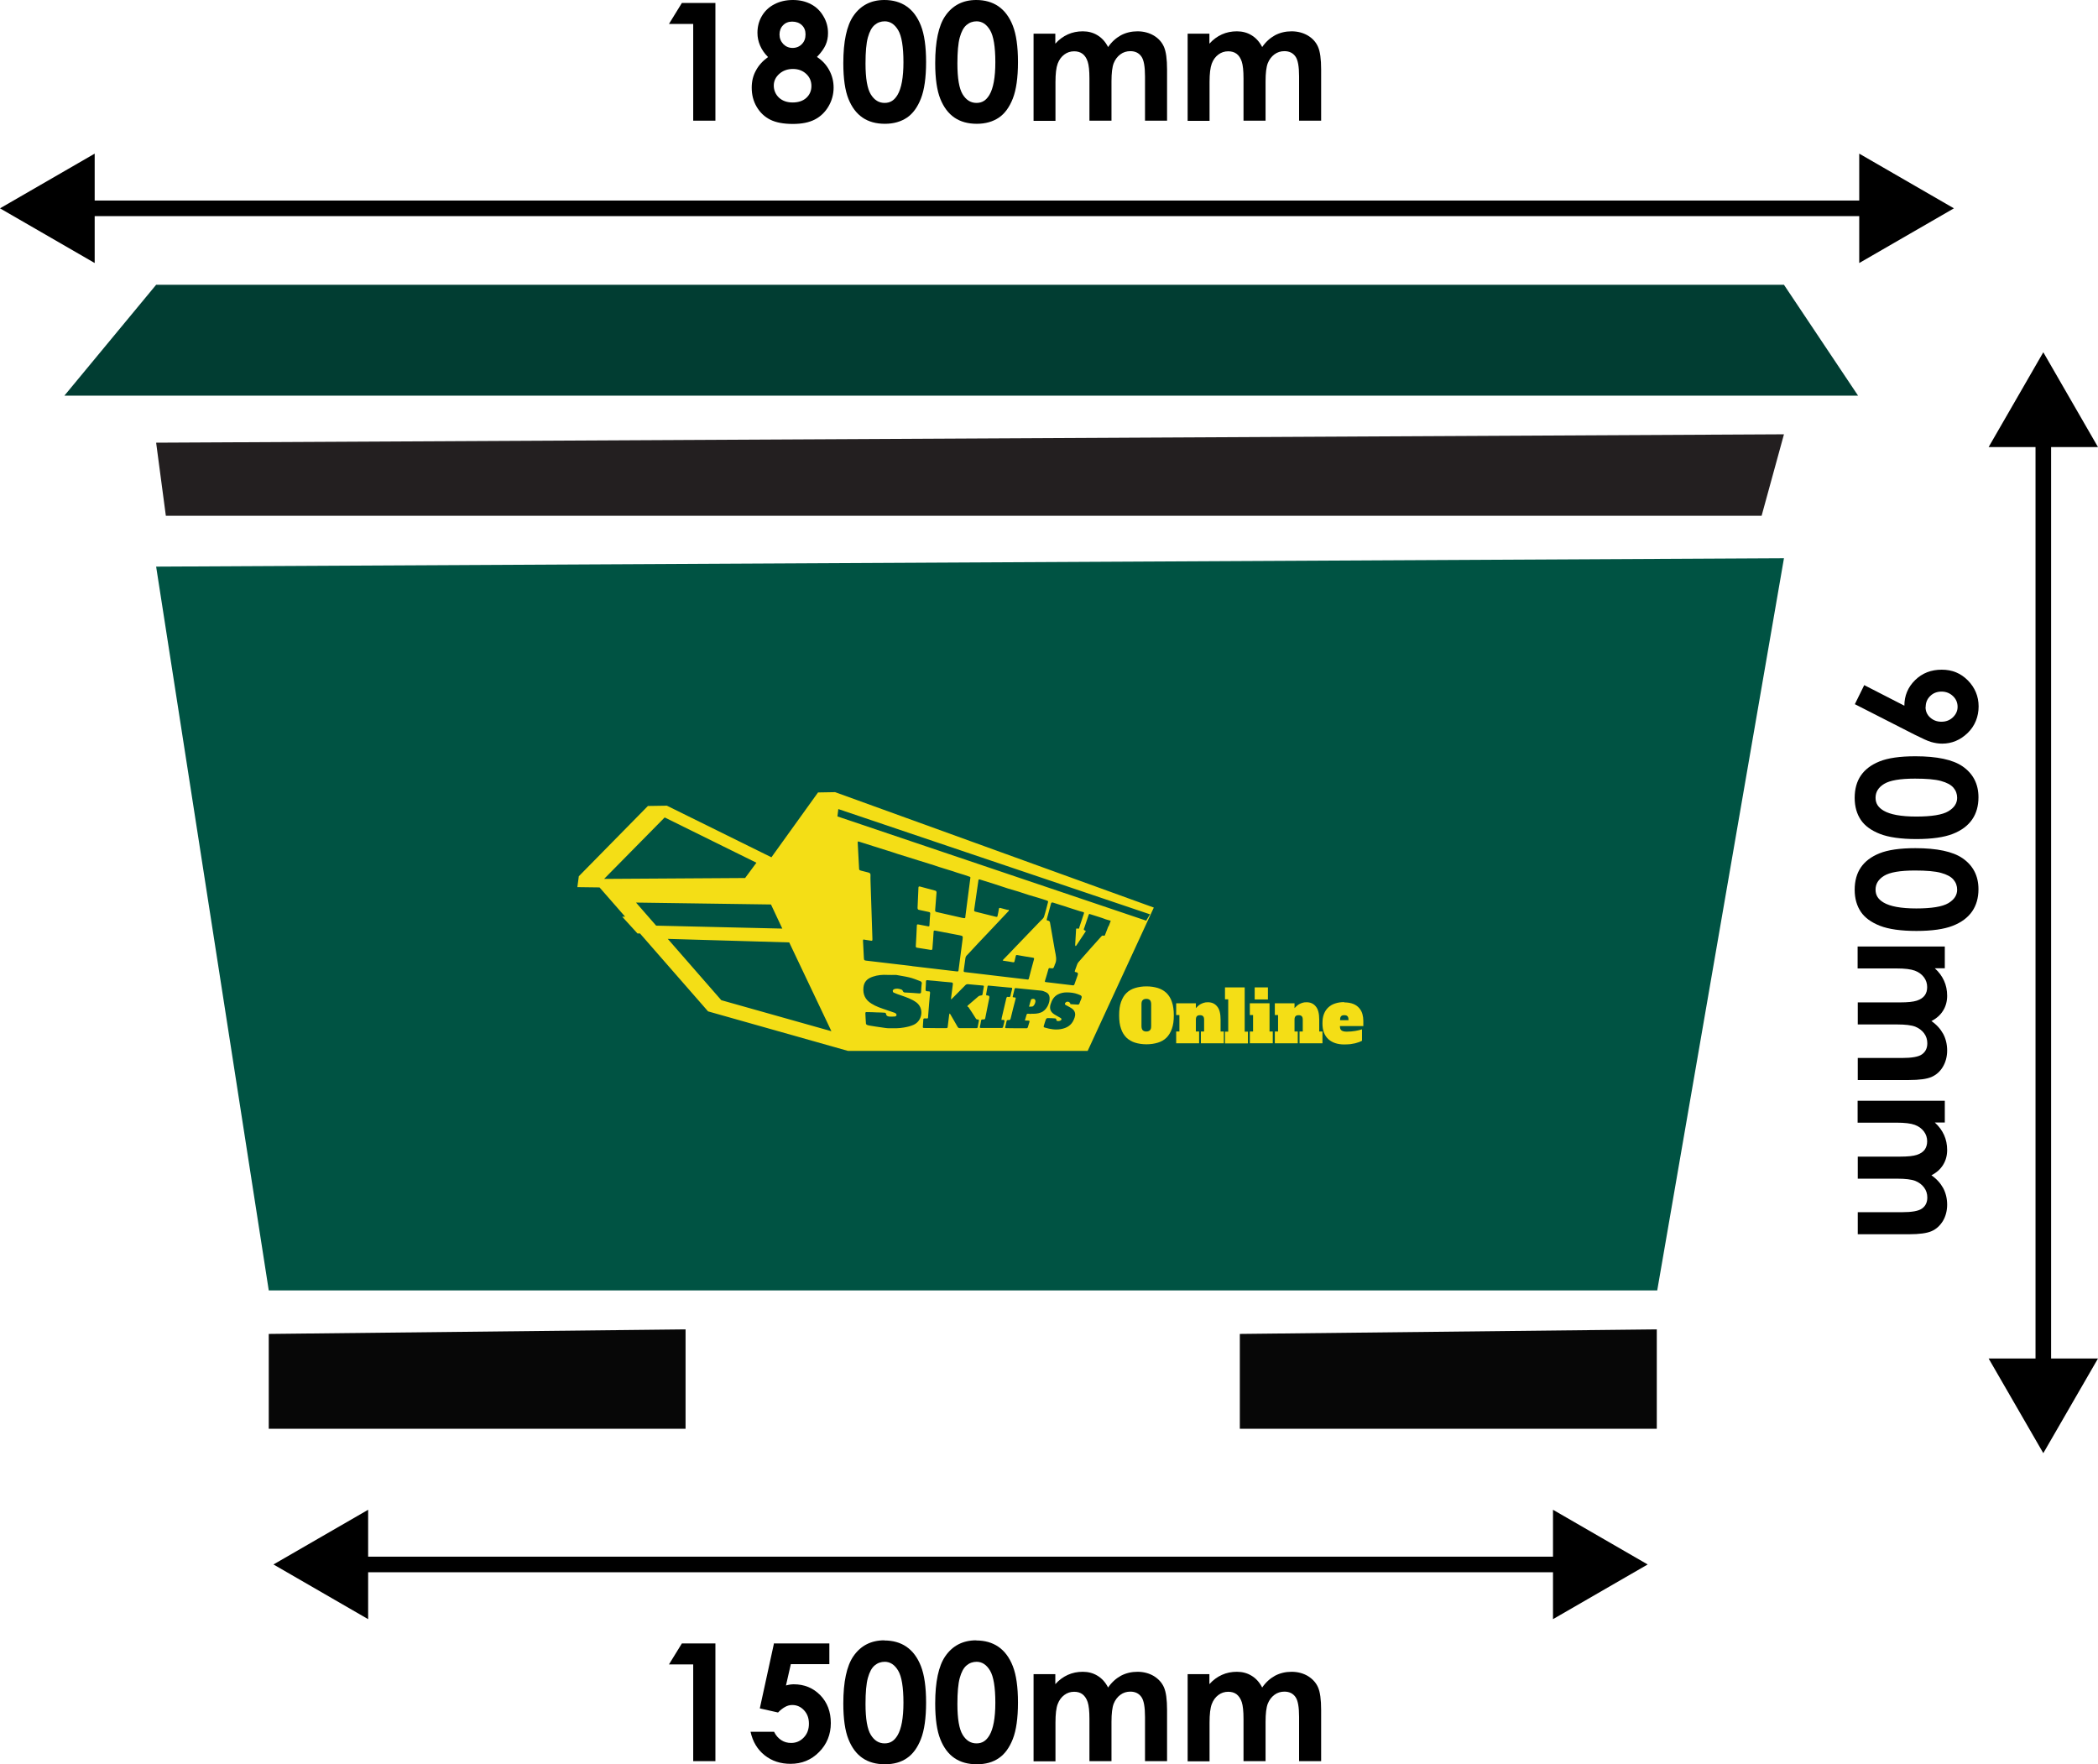
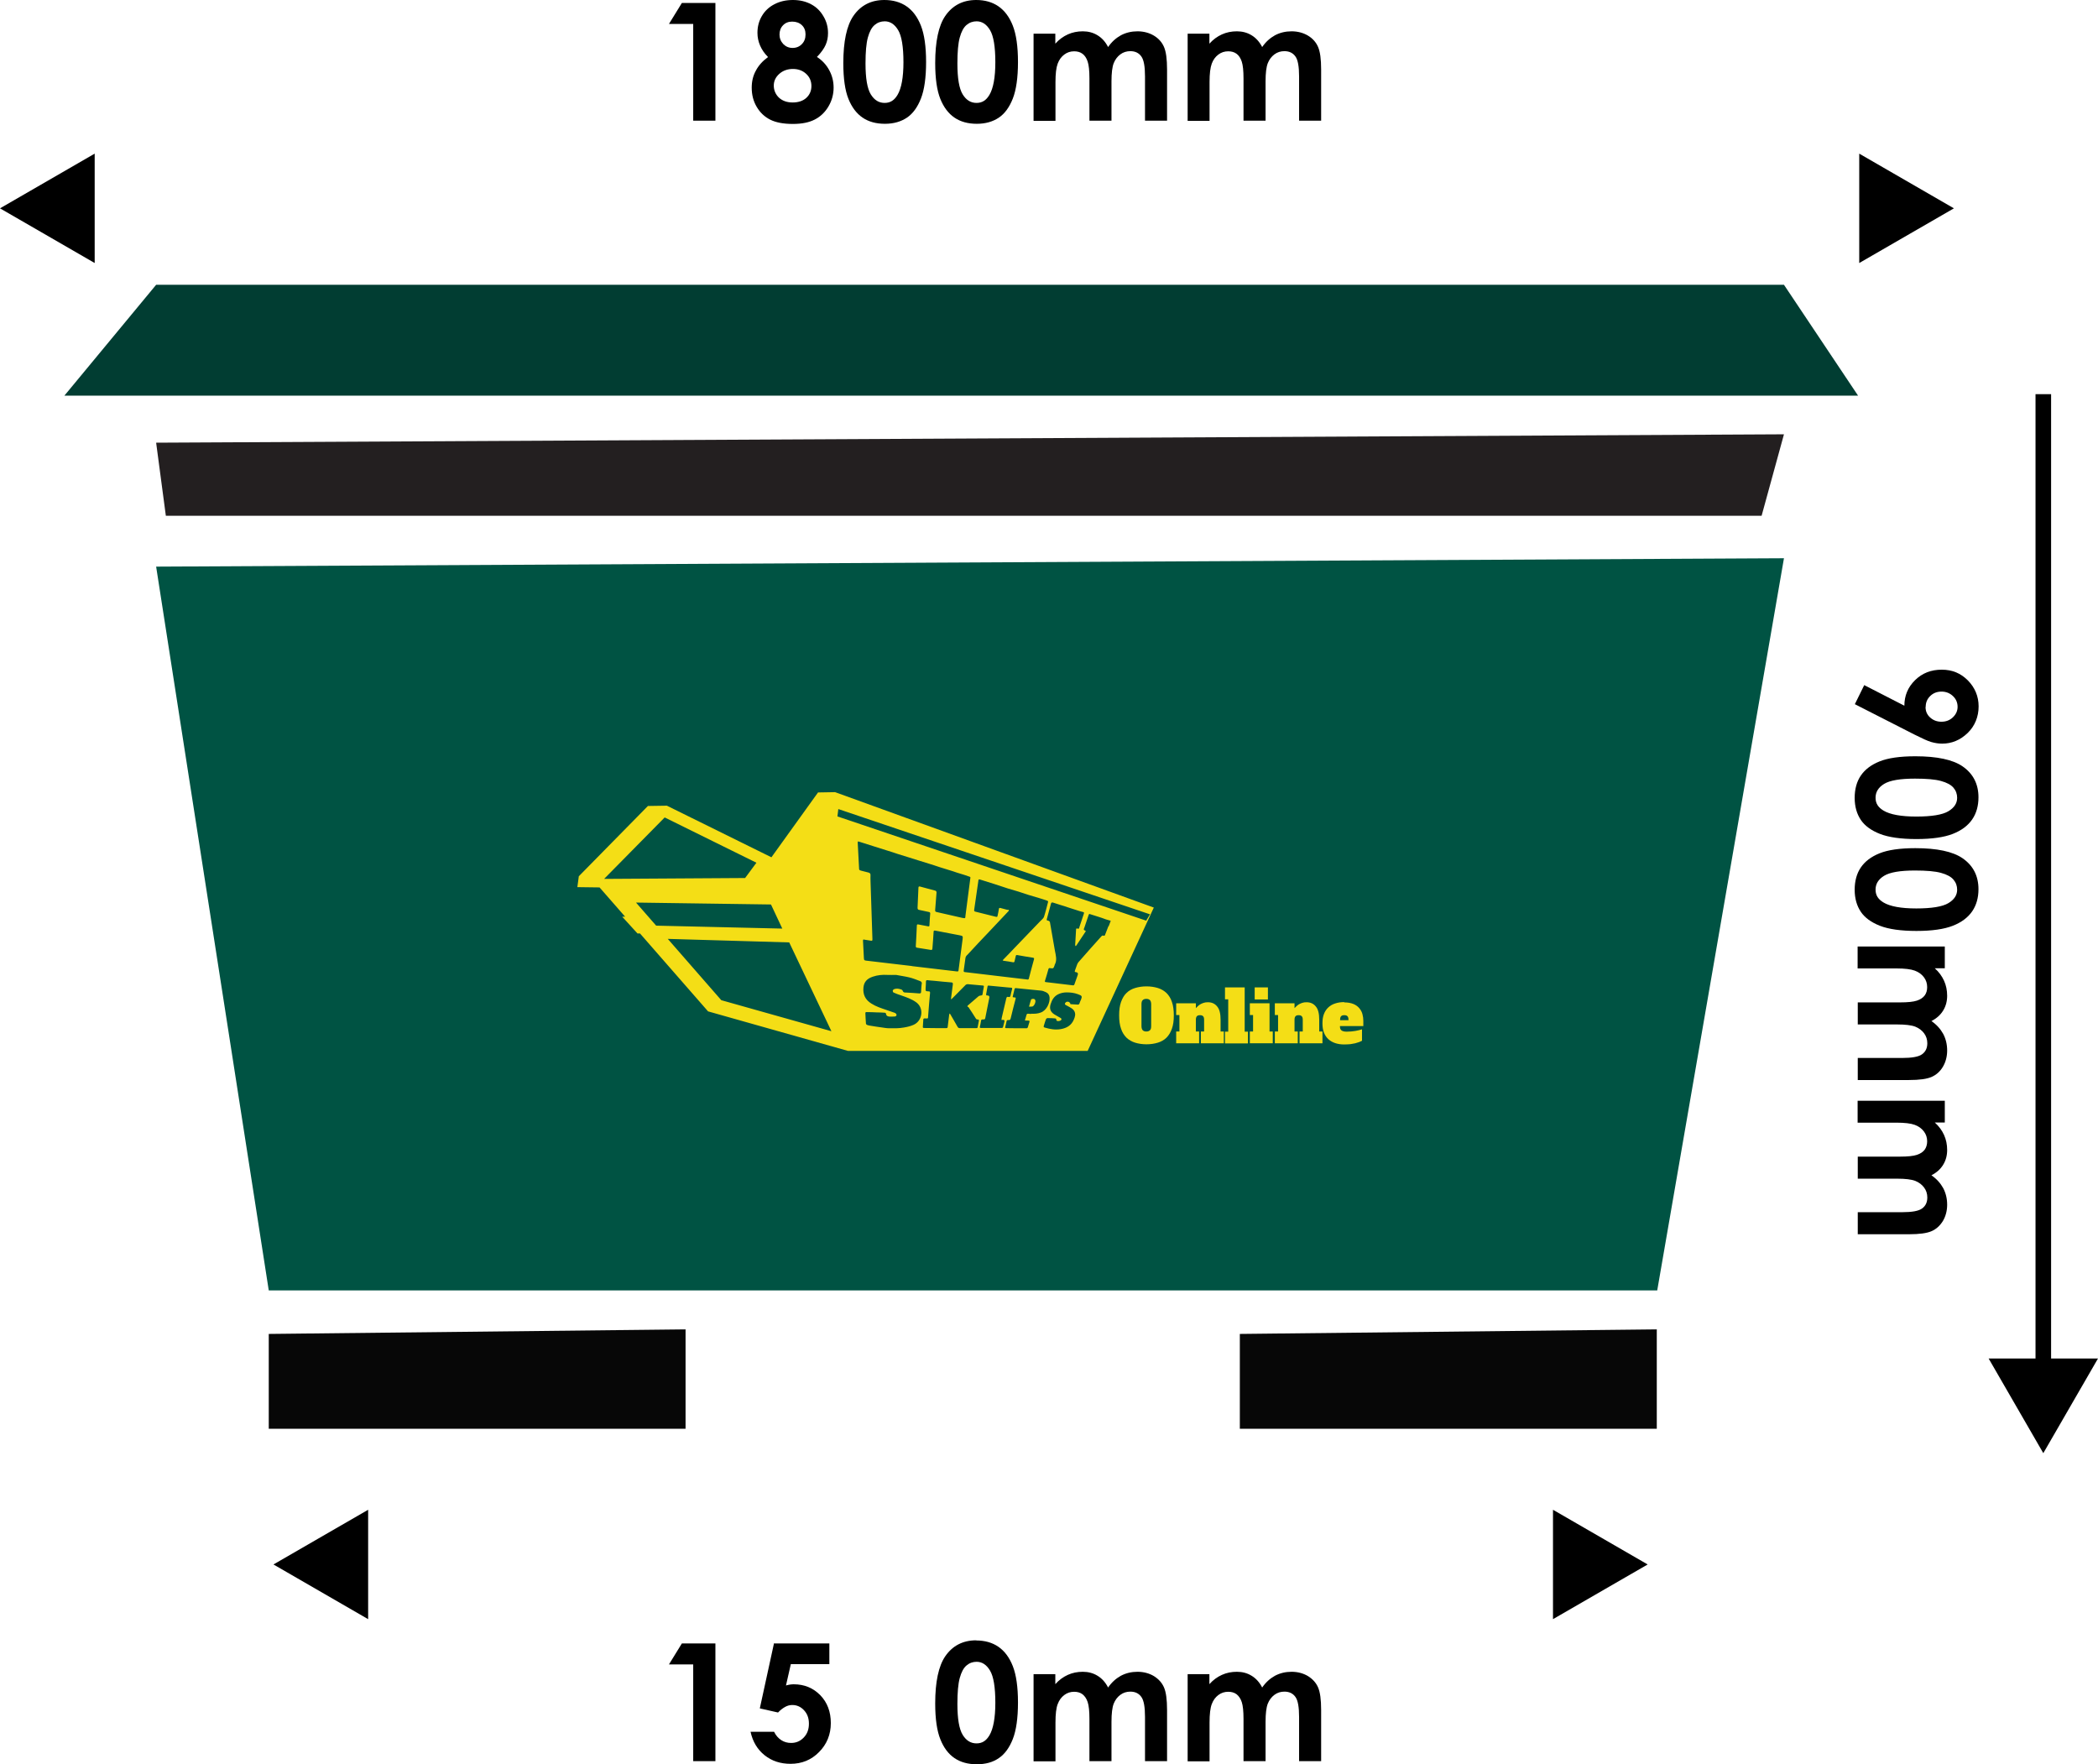
<svg xmlns="http://www.w3.org/2000/svg" id="Layer_2" viewBox="0 0 142.7 120">
  <defs>
    <style>
      .cls-1 {
        fill: #005343;
      }

      .cls-2 {
        fill: #013d32;
      }

      .cls-3 {
        fill: #231f20;
      }

      .cls-4 {
        fill: #f4de16;
      }

      .cls-5 {
        fill: #070707;
      }
    </style>
  </defs>
  <g id="Layer_3">
    <g>
      <g>
        <polygon class="cls-3" points="11.28 35.08 119.82 35.08 121.34 29.54 10.62 30.11 11.28 35.08" />
        <polygon class="cls-1" points="10.62 38.54 18.28 87.77 112.72 87.77 121.34 37.97 10.62 38.54" />
        <polygon class="cls-5" points="18.28 90.73 18.28 97.18 46.63 97.18 46.63 90.42 18.28 90.73" />
        <polygon class="cls-5" points="84.33 90.73 84.33 97.18 112.69 97.18 112.69 90.42 84.33 90.73" />
        <polygon class="cls-2" points="4.38 26.91 126.38 26.91 121.34 19.37 10.62 19.37 4.38 26.91" />
        <g>
          <g>
            <path class="cls-4" d="M70.23,67.94s-.1.02-.1.05c-.05.15-.09.3-.14.48.09,0,.16,0,.23-.01.12-.03.24-.3.2-.42-.03-.09-.1-.11-.18-.1Z" />
            <path class="cls-4" d="M56.8,53.88l-1.16.02-3.17,4.41-7.11-3.51h0s0,0,0,0h0s0,0,0,0l-1.29.02-4.7,4.78-.1.74,1.51.02,1.74,1.99h-.2s1.04,1.14,1.04,1.14h.17s4.63,5.3,4.63,5.3l9.52,2.69h16.3s4.5-9.75,4.5-9.75l-21.65-7.84ZM41.1,59.77l4.11-4.17,6.24,3.08-.77,1.04-9.58.06ZM43.26,61.39l9.18.13.77,1.64-8.58-.2-1.37-1.57ZM49.06,68.03l-3.64-4.17,8.26.24,2.87,6.04-7.49-2.11ZM58.77,63.91c.15.02.3.05.45.07.11.02.12,0,.12-.1-.04-1.32-.09-2.65-.13-3.97,0-.13-.01-.26,0-.4,0-.1-.05-.13-.13-.16-.17-.04-.34-.09-.51-.13-.13-.04-.14-.05-.14-.19-.03-.57-.06-1.14-.09-1.7,0-.1,0-.11.1-.08.33.1.65.2.98.31.3.1.61.19.92.29.24.07.47.15.71.23.24.07.47.15.71.22.23.07.46.15.7.22.24.07.47.15.71.22.24.07.47.15.71.23.24.07.47.15.71.22.16.05.33.1.49.16.17.05.35.11.52.16.12.04.23.08.35.12.06.02.06.05.05.1-.11.85-.22,1.69-.33,2.54-.02.18.02.21-.22.16-.57-.13-1.14-.26-1.71-.39-.13-.03-.14-.04-.13-.18.03-.38.06-.76.09-1.15,0-.07-.02-.11-.08-.13-.35-.09-.69-.19-1.04-.28-.07-.02-.11,0-.11.08-.02.45-.04.9-.06,1.36,0,.1.03.14.12.15.22.05.44.1.65.14.07.01.1.05.09.12-.02.25-.04.51-.05.76,0,.1-.02.11-.12.09-.21-.04-.41-.08-.62-.12-.1-.02-.12,0-.12.1-.02.46-.04.92-.07,1.37,0,.07.02.1.09.11.31.05.63.1.94.15.07.01.09-.02.1-.09.03-.37.06-.75.08-1.12,0-.1.02-.12.13-.1.54.1,1.08.21,1.62.31.25.05.25.05.22.3-.09.69-.18,1.38-.27,2.06-.01.11-.02.11-.14.1-.96-.11-1.92-.23-2.88-.34-.07,0-.13-.02-.2-.03,0,0,0,0,0,0-1.02-.12-2.04-.24-3.06-.36-.14-.02-.15-.03-.16-.17-.02-.39-.04-.77-.06-1.16,0-.1,0-.12.11-.1ZM68.54,61.89c-.16-.04-.33-.09-.49-.13-.07-.02-.1,0-.11.07-.02.14-.05.28-.08.42-.02.12-.03.13-.15.1-.4-.1-.8-.2-1.2-.3-.05-.01-.11-.03-.16-.04-.07-.01-.1-.05-.09-.12.1-.67.19-1.34.29-2.01,0-.07.04-.07.1-.06.33.1.66.21.99.31.3.1.6.2.91.3.23.07.47.14.71.21.23.07.47.16.7.23.23.07.47.14.71.21.19.06.39.12.58.19.02,0,.04.05.04.07-.09.34-.17.68-.28,1.02-.04.11-.15.19-.24.28-.58.61-1.16,1.21-1.74,1.81-.27.28-.53.56-.8.83,0,.01-.02.02-.03.05.03,0,.06.02.08.02.21.03.42.06.62.1.07.01.1-.01.11-.08.02-.11.05-.23.08-.34.01-.06.04-.08.1-.07.36.06.71.13,1.07.18.07.01.09.04.07.11-.12.44-.24.87-.35,1.31-.02.08-.07.07-.12.06-.51-.06-1.02-.12-1.53-.18-.9-.11-1.8-.21-2.69-.32-.08,0-.1-.04-.09-.11.04-.29.08-.57.12-.86.02-.13.12-.19.19-.27.46-.5.92-.99,1.39-1.48.44-.47.89-.94,1.33-1.41.07-.07.06-.09-.03-.12ZM62.69,66.91c-.02.18-.03.37-.04.55,0,.09-.04.11-.12.11-.3-.02-.61-.05-.91-.06-.1,0-.18,0-.22-.12-.02-.05-.08-.09-.14-.1-.15-.05-.31-.07-.47,0-.03.02-.07.07-.07.11,0,.04.03.1.06.11.16.07.33.14.5.19.37.13.74.25,1.06.49.52.4.4,1.24-.19,1.51-.22.1-.44.15-.68.19-.32.06-.64.05-.96.05-.19,0-.37-.03-.56-.06-.24-.03-.48-.07-.72-.11-.09-.01-.18-.03-.26-.06-.03-.01-.07-.06-.07-.09-.02-.24-.03-.48-.04-.71,0-.08.06-.07.11-.07.22,0,.44.01.66.02.17,0,.35.01.52.02.07,0,.11.02.12.1.01.1.1.15.19.16.13.02.26,0,.39,0,.07,0,.14-.05.13-.12,0-.05-.07-.11-.12-.13-.19-.07-.39-.13-.58-.2-.35-.12-.7-.23-1.01-.43-.41-.25-.59-.62-.54-1.1.04-.38.25-.6.64-.73.32-.11.65-.14.99-.12.2.01.39,0,.59,0,.3.06.61.1.9.17.25.06.49.16.73.25.09.03.13.09.12.19ZM65.85,68.47c.18.26.35.53.52.8.03.05.07.08.13.07.07,0,.09.03.08.1-.03.13-.05.27-.08.41,0,.06-.03.08-.1.08-.37,0-.75,0-1.12,0-.08,0-.11-.03-.15-.09-.16-.29-.33-.57-.49-.85,0-.01-.02-.03-.05-.06-.01.04-.02.06-.03.09-.03.27-.07.55-.1.82,0,.07-.04.09-.1.09-.5,0-1,0-1.51-.01-.07,0-.09-.03-.08-.09.01-.16.02-.31.03-.47,0-.07.03-.09.09-.09.02,0,.03,0,.05,0,.2.01.18.02.19-.18.04-.52.08-1.04.13-1.56,0-.08-.02-.1-.09-.1-.23-.01-.22-.02-.21-.24.01-.14.02-.28.02-.42,0-.09.04-.11.12-.1.14.02.29.03.43.04.39.04.78.08,1.17.11.09,0,.12.04.11.13-.04.31-.08.62-.12.93,0,.02,0,.05,0,.1.05-.04.08-.07.1-.09.3-.3.59-.6.89-.9.03-.03.09-.05.14-.05.33.03.67.06,1,.09.11.01.11.02.09.13-.03.15-.06.31-.08.46-.01.07-.04.08-.11.09-.05,0-.12.02-.16.05-.24.2-.48.41-.72.62-.05.04-.05.07-.01.12ZM68.33,69.44c-.03.14-.07.29-.11.43,0,.03-.06.05-.09.05-.25,0-.51,0-.76,0-.21,0-.43,0-.64,0-.07,0-.1-.02-.08-.09.03-.13.06-.27.08-.41.01-.06.04-.08.1-.08.17,0,.17,0,.2-.17.09-.43.17-.87.26-1.3q.03-.15-.11-.16s-.04,0-.06,0c-.02-.01-.05-.04-.05-.06.03-.19.07-.37.1-.56.01-.07.06-.05.1-.05.42.04.84.08,1.26.12.08,0,.16.02.24.02.07,0,.09.03.07.1-.04.15-.08.3-.11.45-.02.07-.05.1-.13.08-.1-.03-.14.01-.16.12-.1.44-.21.88-.31,1.32,0,.04,0,.07-.02.12.05,0,.1,0,.14,0,.05,0,.07.02.06.07ZM70.16,68.96c-.08,0-.15,0-.23-.01-.06,0-.09.01-.11.08-.03.12-.07.24-.11.38.09,0,.16.01.24.01.07,0,.09.02.07.09-.04.12-.07.24-.11.36-.02.05-.05.07-.1.07-.46,0-.92,0-1.37-.01-.07,0-.08-.02-.07-.08.03-.12.07-.24.09-.37.01-.07.05-.11.12-.1.11.02.15-.03.17-.14.1-.42.21-.85.32-1.27.03-.12.03-.12-.09-.13-.12-.01-.11-.01-.08-.13.03-.14.07-.27.1-.41.01-.07.04-.1.11-.09.57.06,1.14.11,1.71.17.11.01.22.06.33.11.15.07.23.2.24.36.03.35-.19.87-.6,1.02-.21.08-.42.09-.64.08ZM73.5,68.04c-.03.08-.06.16-.09.24-.01.02-.04.04-.07.05,0,0-.02,0-.03,0-.17-.01-.34-.02-.51-.03,0-.01,0-.02.01-.03-.04-.04-.06-.11-.11-.12-.08-.03-.17-.03-.23.05-.05.05-.06.12.02.16.09.05.18.09.26.14.12.07.25.14.32.27.11.2.05.39-.03.58-.17.4-.49.58-.9.65-.36.06-.71,0-1.05-.1-.12-.03-.12-.05-.08-.17.04-.13.08-.27.13-.4.01-.03.06-.08.1-.08.18,0,.35,0,.53.02.02,0,.06.03.07.04.02.13.03.14.16.14.05,0,.1-.02.14-.04.08-.05.08-.12,0-.17-.12-.07-.24-.13-.35-.2-.03-.02-.07-.04-.1-.06-.25-.17-.32-.39-.23-.68.09-.29.23-.53.51-.67.18-.09.38-.13.58-.13.26,0,.52.03.76.12.3.11.31.13.2.42ZM75.39,63c-.07.19-.15.38-.22.57-.02.06-.05.1-.12.07-.05-.02-.09,0-.13.04-.53.59-1.06,1.18-1.58,1.78-.04.05-.07.12-.09.18-.05.13-.09.26-.14.39-.02.06,0,.08.05.09,0,0,.01,0,.02,0q.19.03.12.21c-.07.21-.15.41-.22.62-.02.06-.05.07-.1.07-.61-.07-1.23-.15-1.84-.22-.07,0-.08-.03-.06-.1.08-.26.16-.52.23-.78.02-.07.05-.08.11-.07.23.03.23.03.31-.19,0-.02,0-.04.02-.06.16-.31.06-.63,0-.95-.11-.63-.22-1.26-.33-1.89-.01-.08-.05-.12-.13-.14-.11-.02-.11-.03-.08-.14.09-.33.18-.67.27-1,.02-.09.06-.11.14-.09.17.05.33.1.5.16.18.05.35.11.53.17.17.05.33.11.5.16.09.03.18.06.28.09.09.03.17.05.26.07.06.02.04.07.03.11-.1.29-.19.58-.29.87,0,.02-.02.05-.02.07-.01.07-.05.1-.12.07-.07-.03-.1,0-.1.08-.02.35-.04.69-.06,1.04,0,.02.01.04.02.07.02-.01.05-.02.06-.04.2-.31.4-.61.61-.92.01-.02.02-.04.03-.06,0-.01,0-.02-.01-.02-.04-.02-.11-.04-.12-.08-.01-.04.02-.1.04-.15.1-.29.2-.58.29-.86.02-.06.05-.06.1-.04.19.06.38.12.57.18.17.05.33.11.49.17.11.03.21.06.34.1-.05.13-.09.25-.14.37ZM56.96,55.53l.06-.5,21.2,7.16-.26.43-21-7.09Z" />
          </g>
          <g>
            <path class="cls-4" d="M79.84,69.06c0,.36-.04.66-.13.91-.09.25-.21.45-.37.61-.16.16-.36.27-.59.34-.23.07-.49.11-.77.11s-.54-.04-.77-.11c-.23-.07-.43-.19-.59-.34-.16-.16-.29-.36-.37-.61-.09-.25-.13-.55-.13-.91s.04-.66.13-.91c.09-.25.21-.46.37-.61.16-.16.36-.27.59-.34.23-.07.49-.11.77-.11s.54.04.77.11c.23.07.43.19.59.34.16.16.29.36.37.61.09.25.13.56.13.91ZM77.97,70.16c.11,0,.19-.03.25-.09.06-.06.08-.15.08-.28v-1.48c0-.13-.03-.22-.08-.28-.06-.06-.14-.09-.25-.09s-.19.03-.25.09c-.06.06-.08.15-.08.28v1.48c0,.13.03.22.08.28.06.06.14.09.25.09Z" />
            <path class="cls-4" d="M81.68,70.16h.22v-.8c0-.11-.02-.19-.07-.24-.05-.05-.12-.07-.21-.07s-.17.02-.21.07c-.05.05-.07.13-.07.24v.8h.22v.8h-1.56v-.8h.22v-1.12h-.22v-.8h1.34v.33s.08-.08.13-.13c.05-.05.11-.09.17-.13.07-.04.14-.07.23-.1.08-.03.18-.04.29-.04.27,0,.48.1.63.29.16.19.23.49.23.9v.8h.22v.8h-1.56v-.8Z" />
            <path class="cls-4" d="M83.32,67.16h1.34v3.01h.22v.8h-1.56v-.8h.22v-2.2h-.22v-.8Z" />
            <path class="cls-4" d="M86.35,70.16h.22v.8h-1.56v-.8h.22v-1.12h-.22v-.8h1.34v1.92ZM85.34,67.16h.9v.82h-.9v-.82Z" />
            <path class="cls-4" d="M88.39,70.16h.22v-.8c0-.11-.02-.19-.07-.24s-.12-.07-.21-.07-.17.02-.21.07c-.05.05-.07.13-.07.24v.8h.22v.8h-1.56v-.8h.22v-1.12h-.22v-.8h1.34v.33s.08-.08.13-.13c.05-.05.11-.09.17-.13.07-.04.14-.07.23-.1.08-.03.18-.04.29-.04.27,0,.48.1.63.29.16.19.23.49.23.9v.8h.22v.8h-1.56v-.8Z" />
            <path class="cls-4" d="M91.43,68.18c.25,0,.46.04.63.11.17.07.3.17.4.29.1.12.17.25.21.4.04.15.06.3.06.46v.35h-1.59v.03c0,.12.03.21.1.26.07.06.19.09.36.09.22,0,.41-.02.59-.05.18-.03.33-.07.45-.11v.78c-.06.03-.13.06-.2.09-.08.03-.16.05-.26.08-.1.02-.21.04-.33.06-.12.01-.26.02-.42.02-.23,0-.43-.03-.61-.09-.18-.06-.34-.15-.47-.27-.13-.12-.23-.27-.3-.45-.07-.18-.1-.39-.1-.63s.03-.45.1-.63c.07-.18.17-.33.3-.45.13-.12.28-.21.47-.27.18-.06.39-.09.61-.09ZM91.43,69.05c-.09,0-.17.02-.21.07-.05.05-.07.13-.07.24v.03h.57v-.03c0-.11-.02-.19-.07-.24-.05-.05-.12-.07-.21-.07Z" />
          </g>
        </g>
      </g>
      <g>
-         <rect x="21.49" y="105.88" width="86.29" height="1.06" />
        <polygon points="112.07 106.41 105.63 110.13 105.63 102.69 112.07 106.41" />
        <polygon points="18.6 106.41 25.04 110.13 25.04 102.69 18.6 106.41" />
      </g>
      <g>
        <path d="M46.38,111.78h2.28v8.01h-1.51v-6.58h-1.65l.88-1.43Z" />
        <path d="M52.66,111.78h3.75v1.41h-2.62l-.33,1.45c.09-.03.18-.04.27-.06.09-.01.17-.02.25-.02.73,0,1.33.25,1.81.74s.72,1.13.72,1.9-.27,1.44-.8,1.97c-.53.54-1.18.8-1.94.8-.68,0-1.27-.19-1.76-.58s-.81-.92-.96-1.6h1.6c.12.25.29.44.49.57.2.13.42.19.67.19.34,0,.62-.12.86-.37s.35-.56.35-.94-.11-.67-.33-.91c-.22-.24-.49-.36-.8-.36-.17,0-.33.04-.49.13s-.32.21-.48.38l-1.24-.28.97-4.45Z" />
-         <path d="M60.15,111.58c.58,0,1.09.14,1.51.43s.75.73.98,1.32c.23.59.35,1.41.35,2.47s-.12,1.89-.35,2.48c-.23.59-.55,1.03-.95,1.3-.4.28-.9.42-1.5.42s-1.11-.14-1.52-.42c-.41-.28-.73-.7-.96-1.28-.23-.57-.35-1.38-.35-2.44,0-1.47.23-2.54.68-3.2.5-.73,1.21-1.09,2.11-1.09ZM60.18,113.03c-.26,0-.49.08-.69.25s-.35.45-.46.85c-.11.4-.16.99-.16,1.77,0,1.01.12,1.71.36,2.1.24.39.55.58.94.58s.66-.18.88-.55c.26-.44.4-1.18.4-2.22s-.12-1.78-.36-2.18-.54-.6-.92-.6Z" />
        <path d="M66.4,111.58c.58,0,1.09.14,1.51.43s.75.73.98,1.32c.23.59.35,1.41.35,2.47s-.12,1.89-.35,2.48c-.23.59-.55,1.03-.95,1.3-.4.28-.9.42-1.5.42s-1.11-.14-1.52-.42c-.41-.28-.73-.7-.96-1.28-.23-.57-.35-1.38-.35-2.44,0-1.47.23-2.54.68-3.2.5-.73,1.21-1.09,2.11-1.09ZM66.43,113.03c-.26,0-.49.08-.69.25s-.35.45-.46.85c-.11.4-.16.99-.16,1.77,0,1.01.12,1.71.36,2.1.24.39.55.58.94.58s.66-.18.88-.55c.26-.44.4-1.18.4-2.22s-.12-1.78-.36-2.18-.54-.6-.92-.6Z" />
        <path d="M70.29,113.87h1.49v.68c.25-.28.54-.49.85-.63s.65-.21,1.02-.21.71.09,1,.27c.3.18.54.45.72.8.24-.35.53-.61.87-.8.34-.18.72-.27,1.13-.27s.79.1,1.11.29c.32.2.55.45.69.77.14.32.21.83.21,1.54v3.48h-1.5v-3.01c0-.67-.08-1.13-.25-1.36-.17-.24-.42-.36-.75-.36-.25,0-.48.07-.68.22s-.35.35-.45.6c-.1.26-.15.67-.15,1.23v2.68h-1.5v-2.87c0-.53-.04-.91-.12-1.15s-.2-.41-.35-.53c-.16-.12-.35-.17-.57-.17-.25,0-.47.07-.67.22-.2.15-.35.35-.45.62-.1.26-.15.68-.15,1.25v2.64h-1.49v-5.93Z" />
        <path d="M80.77,113.87h1.49v.68c.25-.28.54-.49.85-.63s.65-.21,1.02-.21.71.09,1,.27c.3.18.54.45.72.8.24-.35.53-.61.87-.8.34-.18.72-.27,1.13-.27s.79.1,1.11.29c.32.2.55.45.69.77.14.32.21.83.21,1.54v3.48h-1.5v-3.01c0-.67-.08-1.13-.25-1.36-.17-.24-.42-.36-.75-.36-.25,0-.48.07-.68.22s-.35.35-.45.6c-.1.26-.15.67-.15,1.23v2.68h-1.5v-2.87c0-.53-.04-.91-.12-1.15s-.2-.41-.35-.53c-.16-.12-.35-.17-.57-.17-.25,0-.47.07-.67.22-.2.15-.35.35-.45.62-.1.26-.15.68-.15,1.25v2.64h-1.49v-5.93Z" />
      </g>
      <g>
        <rect x="138.45" y="26.81" width="1.06" height="70.67" />
        <polygon points="138.98 98.84 135.26 92.4 142.7 92.4 138.98 98.84" />
-         <polygon points="138.98 23.96 135.26 30.41 142.7 30.41 138.98 23.96" />
      </g>
      <g>
        <path d="M126.16,47.9l.64-1.3,2.73,1.4c0-.68.24-1.26.73-1.74.49-.48,1.09-.71,1.81-.71s1.29.24,1.78.73c.48.49.73,1.08.73,1.77s-.25,1.33-.75,1.81c-.5.48-1.08.72-1.73.72-.25,0-.49-.04-.74-.11s-.63-.25-1.15-.51l-4.04-2.06ZM130.97,48.09c0,.28.1.52.31.71.21.19.46.29.77.29s.57-.1.78-.3c.21-.2.32-.44.32-.71,0-.28-.1-.53-.31-.73-.21-.2-.47-.31-.78-.31s-.57.1-.77.3c-.21.2-.31.45-.31.74Z" />
        <path d="M134.57,54.23c0,.58-.14,1.09-.43,1.51-.29.42-.73.75-1.32.98-.59.23-1.41.35-2.47.35s-1.89-.12-2.48-.35c-.59-.23-1.03-.55-1.3-.95s-.42-.9-.42-1.5.14-1.11.42-1.52c.28-.41.7-.73,1.27-.96s1.38-.35,2.44-.35c1.47,0,2.54.23,3.2.68.73.5,1.09,1.21,1.09,2.11ZM133.12,54.27c0-.26-.08-.49-.25-.69-.17-.2-.45-.35-.85-.46s-.99-.16-1.77-.16c-1.01,0-1.71.12-2.1.36-.39.24-.58.55-.58.94s.18.66.55.88c.44.26,1.18.4,2.22.4s1.78-.12,2.18-.36.6-.54.6-.92Z" />
        <path d="M134.57,60.48c0,.58-.14,1.09-.43,1.51-.29.42-.73.75-1.32.98-.59.23-1.41.35-2.47.35s-1.89-.12-2.48-.35c-.59-.23-1.03-.55-1.3-.95s-.42-.9-.42-1.5.14-1.11.42-1.52c.28-.41.7-.73,1.27-.96s1.38-.35,2.44-.35c1.47,0,2.54.23,3.2.68.73.5,1.09,1.21,1.09,2.11ZM133.12,60.52c0-.26-.08-.49-.25-.69-.17-.2-.45-.35-.85-.46s-.99-.16-1.77-.16c-1.01,0-1.71.12-2.1.36-.39.24-.58.55-.58.94s.18.66.55.88c.44.26,1.18.4,2.22.4s1.78-.12,2.18-.36.6-.54.6-.92Z" />
        <path d="M132.28,64.37v1.49h-.68c.28.25.49.54.63.85.14.31.21.65.21,1.02s-.09.71-.27,1c-.18.3-.45.54-.8.72.35.24.61.53.8.87.18.34.27.72.27,1.13s-.1.79-.29,1.11-.45.55-.77.69-.83.21-1.54.21h-3.48v-1.5h3.01c.67,0,1.13-.08,1.36-.25.24-.17.36-.42.36-.75,0-.25-.07-.48-.22-.68-.15-.2-.35-.35-.6-.45-.26-.1-.67-.15-1.23-.15h-2.68v-1.5h2.87c.53,0,.91-.04,1.15-.12s.42-.2.53-.35c.12-.16.17-.35.17-.57,0-.25-.07-.47-.22-.67-.15-.2-.35-.35-.62-.45-.27-.1-.68-.15-1.25-.15h-2.64v-1.49h5.93Z" />
        <path d="M132.28,74.86v1.49h-.68c.28.25.49.54.63.85.14.31.21.65.21,1.02s-.09.71-.27,1c-.18.3-.45.54-.8.72.35.24.61.53.8.87.18.34.27.72.27,1.13s-.1.79-.29,1.11c-.2.32-.45.55-.77.69s-.83.21-1.54.21h-3.48v-1.5h3.01c.67,0,1.13-.08,1.36-.25.24-.17.36-.42.36-.75,0-.25-.07-.48-.22-.68-.15-.2-.35-.35-.6-.45-.26-.1-.67-.15-1.23-.15h-2.68v-1.5h2.87c.53,0,.91-.04,1.15-.12s.42-.2.53-.35.17-.35.17-.57c0-.25-.07-.47-.22-.67-.15-.2-.35-.35-.62-.45s-.68-.15-1.25-.15h-2.64v-1.49h5.93Z" />
      </g>
      <g>
-         <rect x="4.38" y="13.64" width="124.23" height="1.06" />
        <polygon points="132.9 14.17 126.46 17.89 126.46 10.45 132.9 14.17" />
        <polygon points="0 14.17 6.44 17.89 6.44 10.45 0 14.17" />
      </g>
      <g>
        <path d="M46.38.2h2.28v8.01h-1.51V1.63h-1.65l.88-1.43Z" />
        <path d="M55.56,3.87c.36.23.64.53.84.9.2.37.3.76.3,1.19,0,.46-.12.89-.35,1.28-.23.39-.54.69-.93.89-.39.2-.88.3-1.49.3-.65,0-1.16-.1-1.54-.29-.38-.19-.69-.48-.92-.87-.23-.39-.34-.82-.34-1.31,0-.42.09-.81.28-1.15.18-.35.46-.66.83-.93-.24-.24-.42-.5-.54-.78s-.18-.56-.18-.87c0-.42.1-.8.3-1.14.2-.34.48-.61.85-.8.36-.19.78-.29,1.26-.29s.88.1,1.24.29c.36.19.64.47.84.82.21.35.31.73.31,1.14,0,.29-.05.55-.16.8s-.3.52-.59.82ZM53.94,4.69c-.37,0-.68.11-.93.33-.25.22-.38.49-.38.8s.12.6.35.82c.24.22.55.33.93.33s.7-.1.93-.31c.23-.21.35-.48.35-.81s-.12-.61-.36-.83c-.24-.22-.54-.33-.9-.33ZM53.88,1.47c-.25,0-.46.08-.62.25-.16.16-.24.38-.24.63s.09.47.26.65c.17.17.38.26.63.26s.47-.09.63-.26c.17-.17.25-.39.25-.66,0-.26-.08-.47-.25-.63-.17-.16-.39-.24-.66-.24Z" />
        <path d="M60.15,0c.58,0,1.09.14,1.51.43.42.29.75.73.98,1.32.23.59.35,1.41.35,2.47s-.12,1.89-.35,2.48c-.23.59-.55,1.03-.95,1.3s-.9.42-1.5.42-1.11-.14-1.52-.42c-.41-.28-.73-.7-.96-1.27s-.35-1.38-.35-2.44c0-1.47.23-2.54.68-3.2.5-.73,1.21-1.09,2.11-1.09ZM60.18,1.45c-.26,0-.49.08-.69.25-.2.17-.35.45-.46.85s-.16.99-.16,1.77c0,1.01.12,1.71.36,2.1.24.39.55.58.94.58s.66-.18.88-.55c.26-.44.4-1.18.4-2.22s-.12-1.78-.36-2.18-.54-.6-.92-.6Z" />
        <path d="M66.4,0c.58,0,1.09.14,1.51.43.42.29.75.73.98,1.32.23.59.35,1.41.35,2.47s-.12,1.89-.35,2.48c-.23.59-.55,1.03-.95,1.3s-.9.42-1.5.42-1.11-.14-1.52-.42c-.41-.28-.73-.7-.96-1.27s-.35-1.38-.35-2.44c0-1.47.23-2.54.68-3.2.5-.73,1.21-1.09,2.11-1.09ZM66.43,1.45c-.26,0-.49.08-.69.25-.2.17-.35.45-.46.85s-.16.99-.16,1.77c0,1.01.12,1.71.36,2.1.24.39.55.58.94.58s.66-.18.88-.55c.26-.44.4-1.18.4-2.22s-.12-1.78-.36-2.18-.54-.6-.92-.6Z" />
        <path d="M70.29,2.29h1.49v.68c.25-.28.54-.49.85-.63.31-.14.65-.21,1.02-.21s.71.09,1,.27c.3.18.54.45.72.8.24-.35.53-.61.87-.8.34-.18.72-.27,1.13-.27s.79.1,1.11.29.55.45.69.77.21.83.21,1.54v3.48h-1.5v-3.01c0-.67-.08-1.13-.25-1.36-.17-.24-.42-.36-.75-.36-.25,0-.48.07-.68.22-.2.15-.35.35-.45.6-.1.26-.15.67-.15,1.23v2.68h-1.5v-2.87c0-.53-.04-.91-.12-1.15s-.2-.42-.35-.53c-.16-.12-.35-.17-.57-.17-.25,0-.47.07-.67.22-.2.15-.35.35-.45.62-.1.27-.15.68-.15,1.25v2.64h-1.49V2.29Z" />
        <path d="M80.77,2.29h1.49v.68c.25-.28.54-.49.85-.63.31-.14.65-.21,1.02-.21s.71.09,1,.27c.3.18.54.45.72.8.24-.35.53-.61.87-.8.34-.18.72-.27,1.13-.27s.79.1,1.11.29.55.45.69.77.21.83.21,1.54v3.48h-1.5v-3.01c0-.67-.08-1.13-.25-1.36-.17-.24-.42-.36-.75-.36-.25,0-.48.07-.68.22-.2.15-.35.35-.45.6-.1.26-.15.67-.15,1.23v2.68h-1.5v-2.87c0-.53-.04-.91-.12-1.15s-.2-.42-.35-.53c-.16-.12-.35-.17-.57-.17-.25,0-.47.07-.67.22-.2.15-.35.35-.45.62-.1.27-.15.68-.15,1.25v2.64h-1.49V2.29Z" />
      </g>
    </g>
  </g>
</svg>